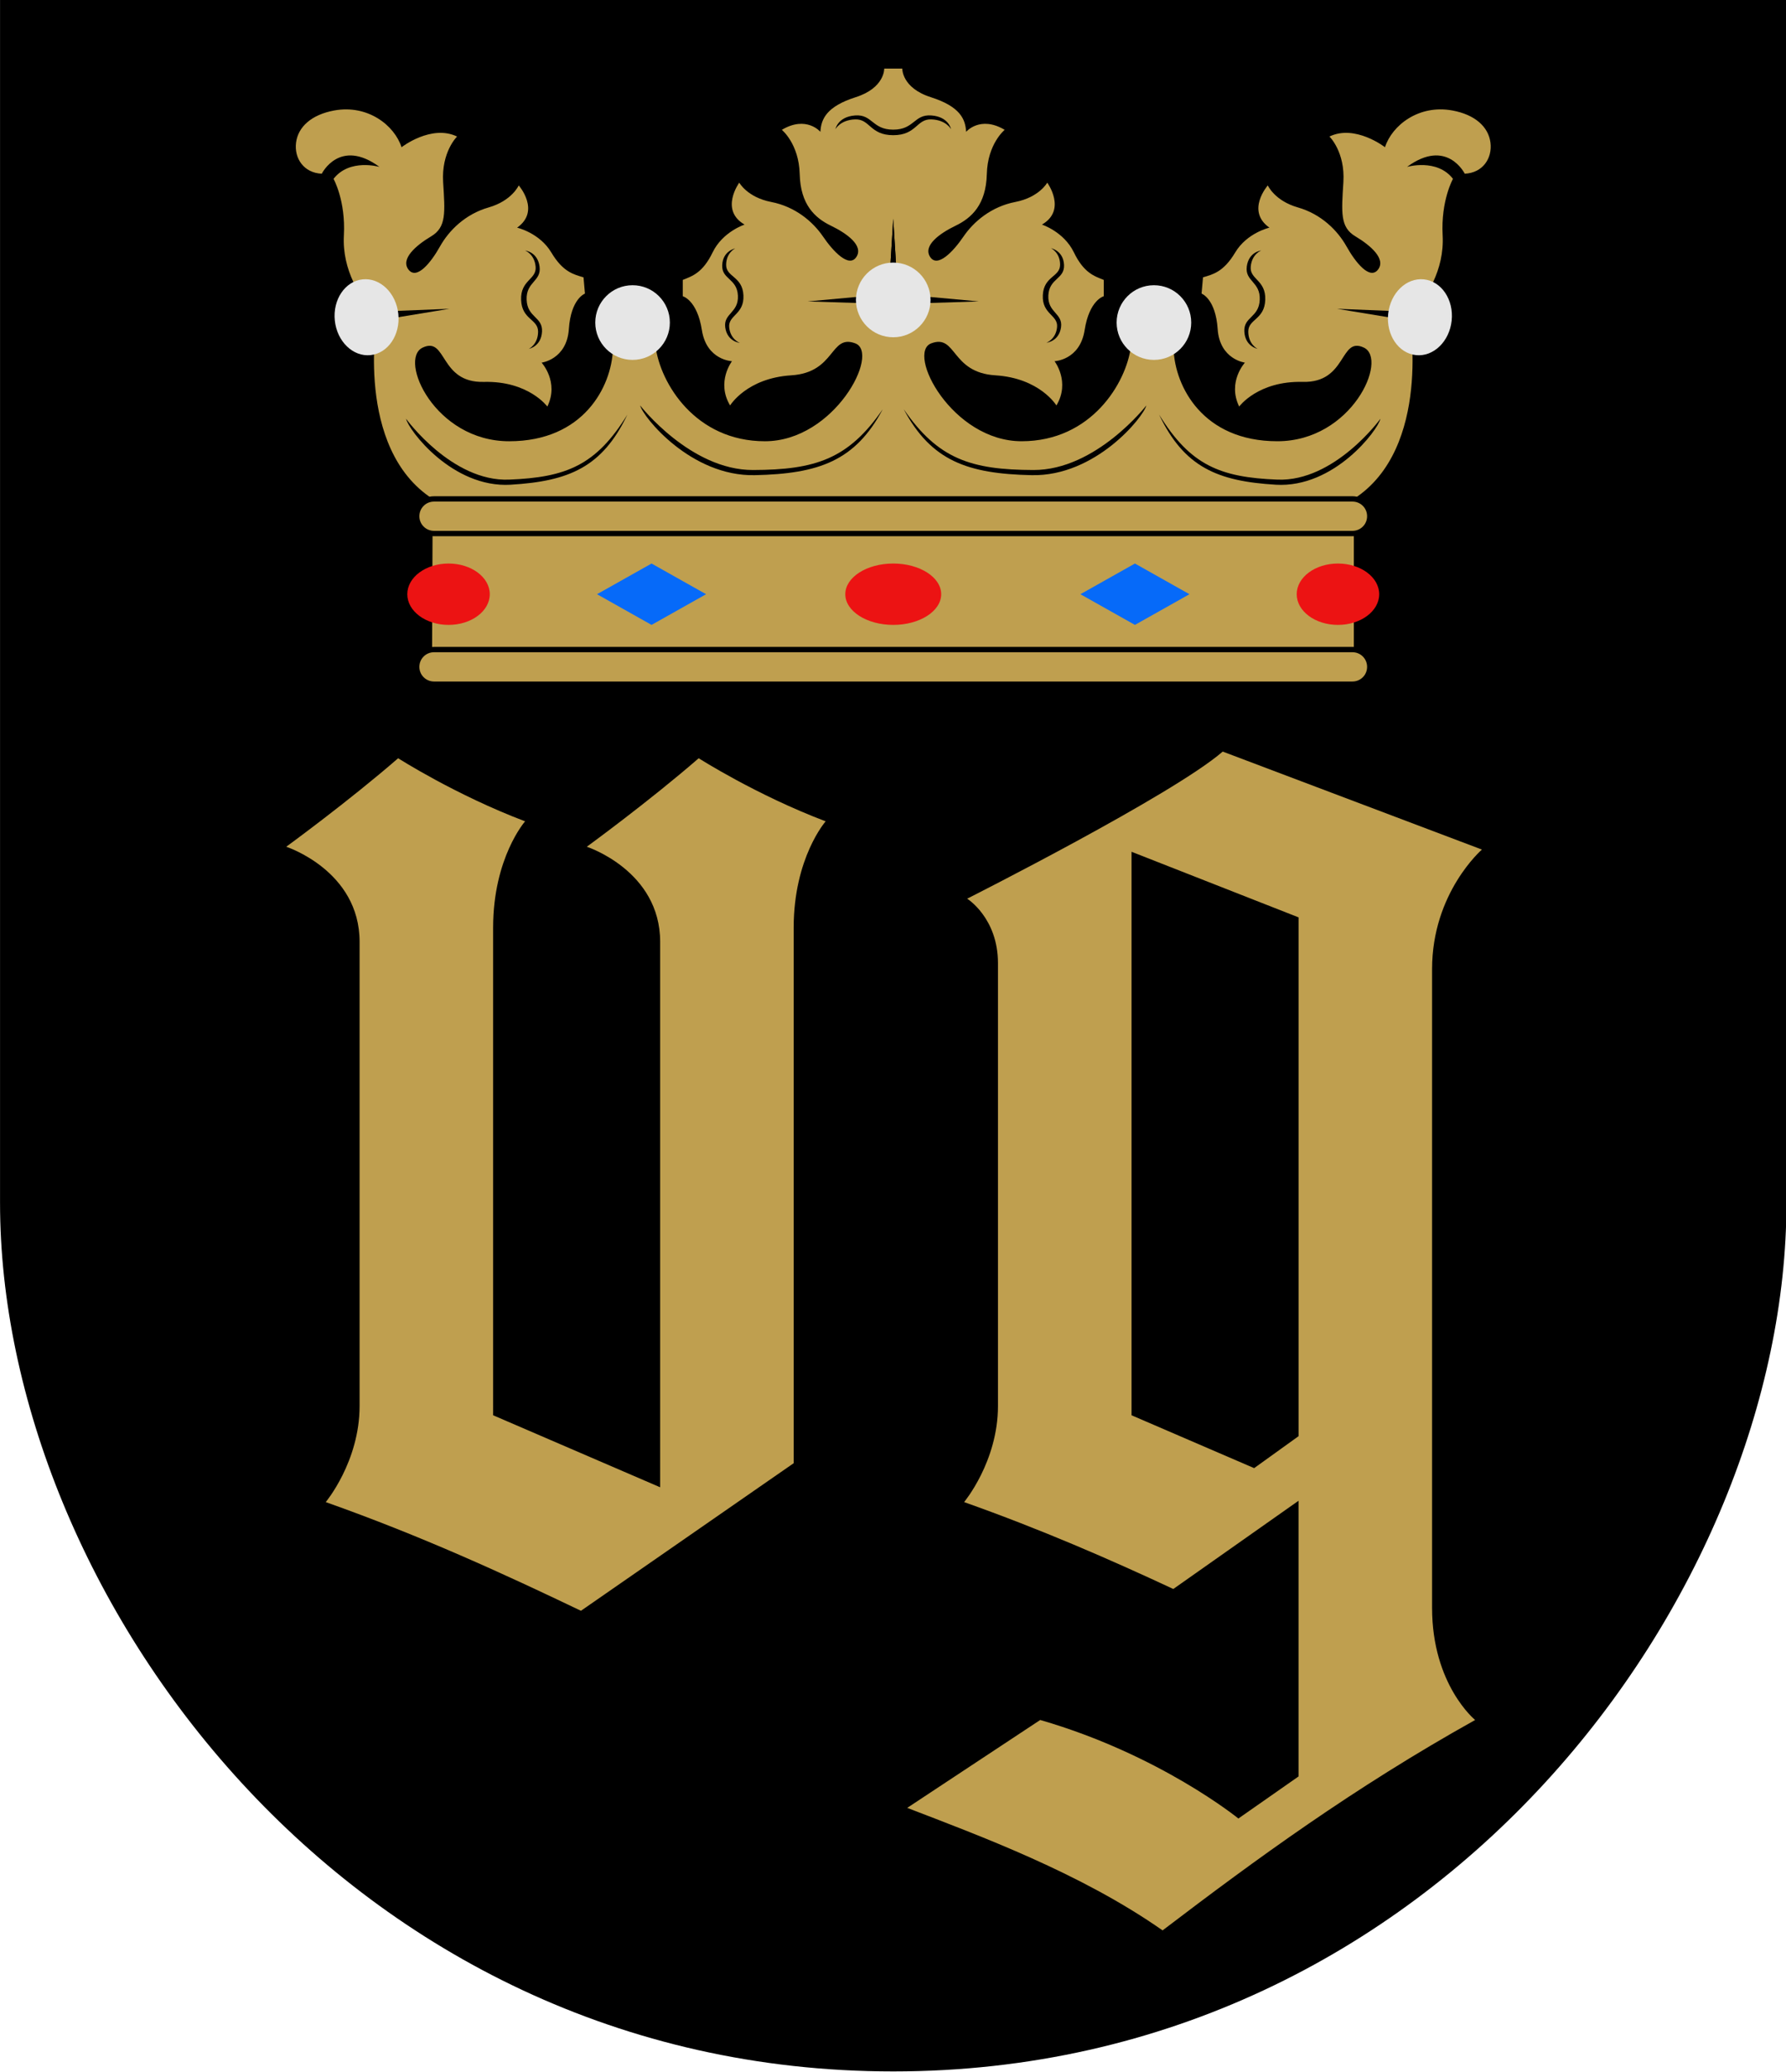
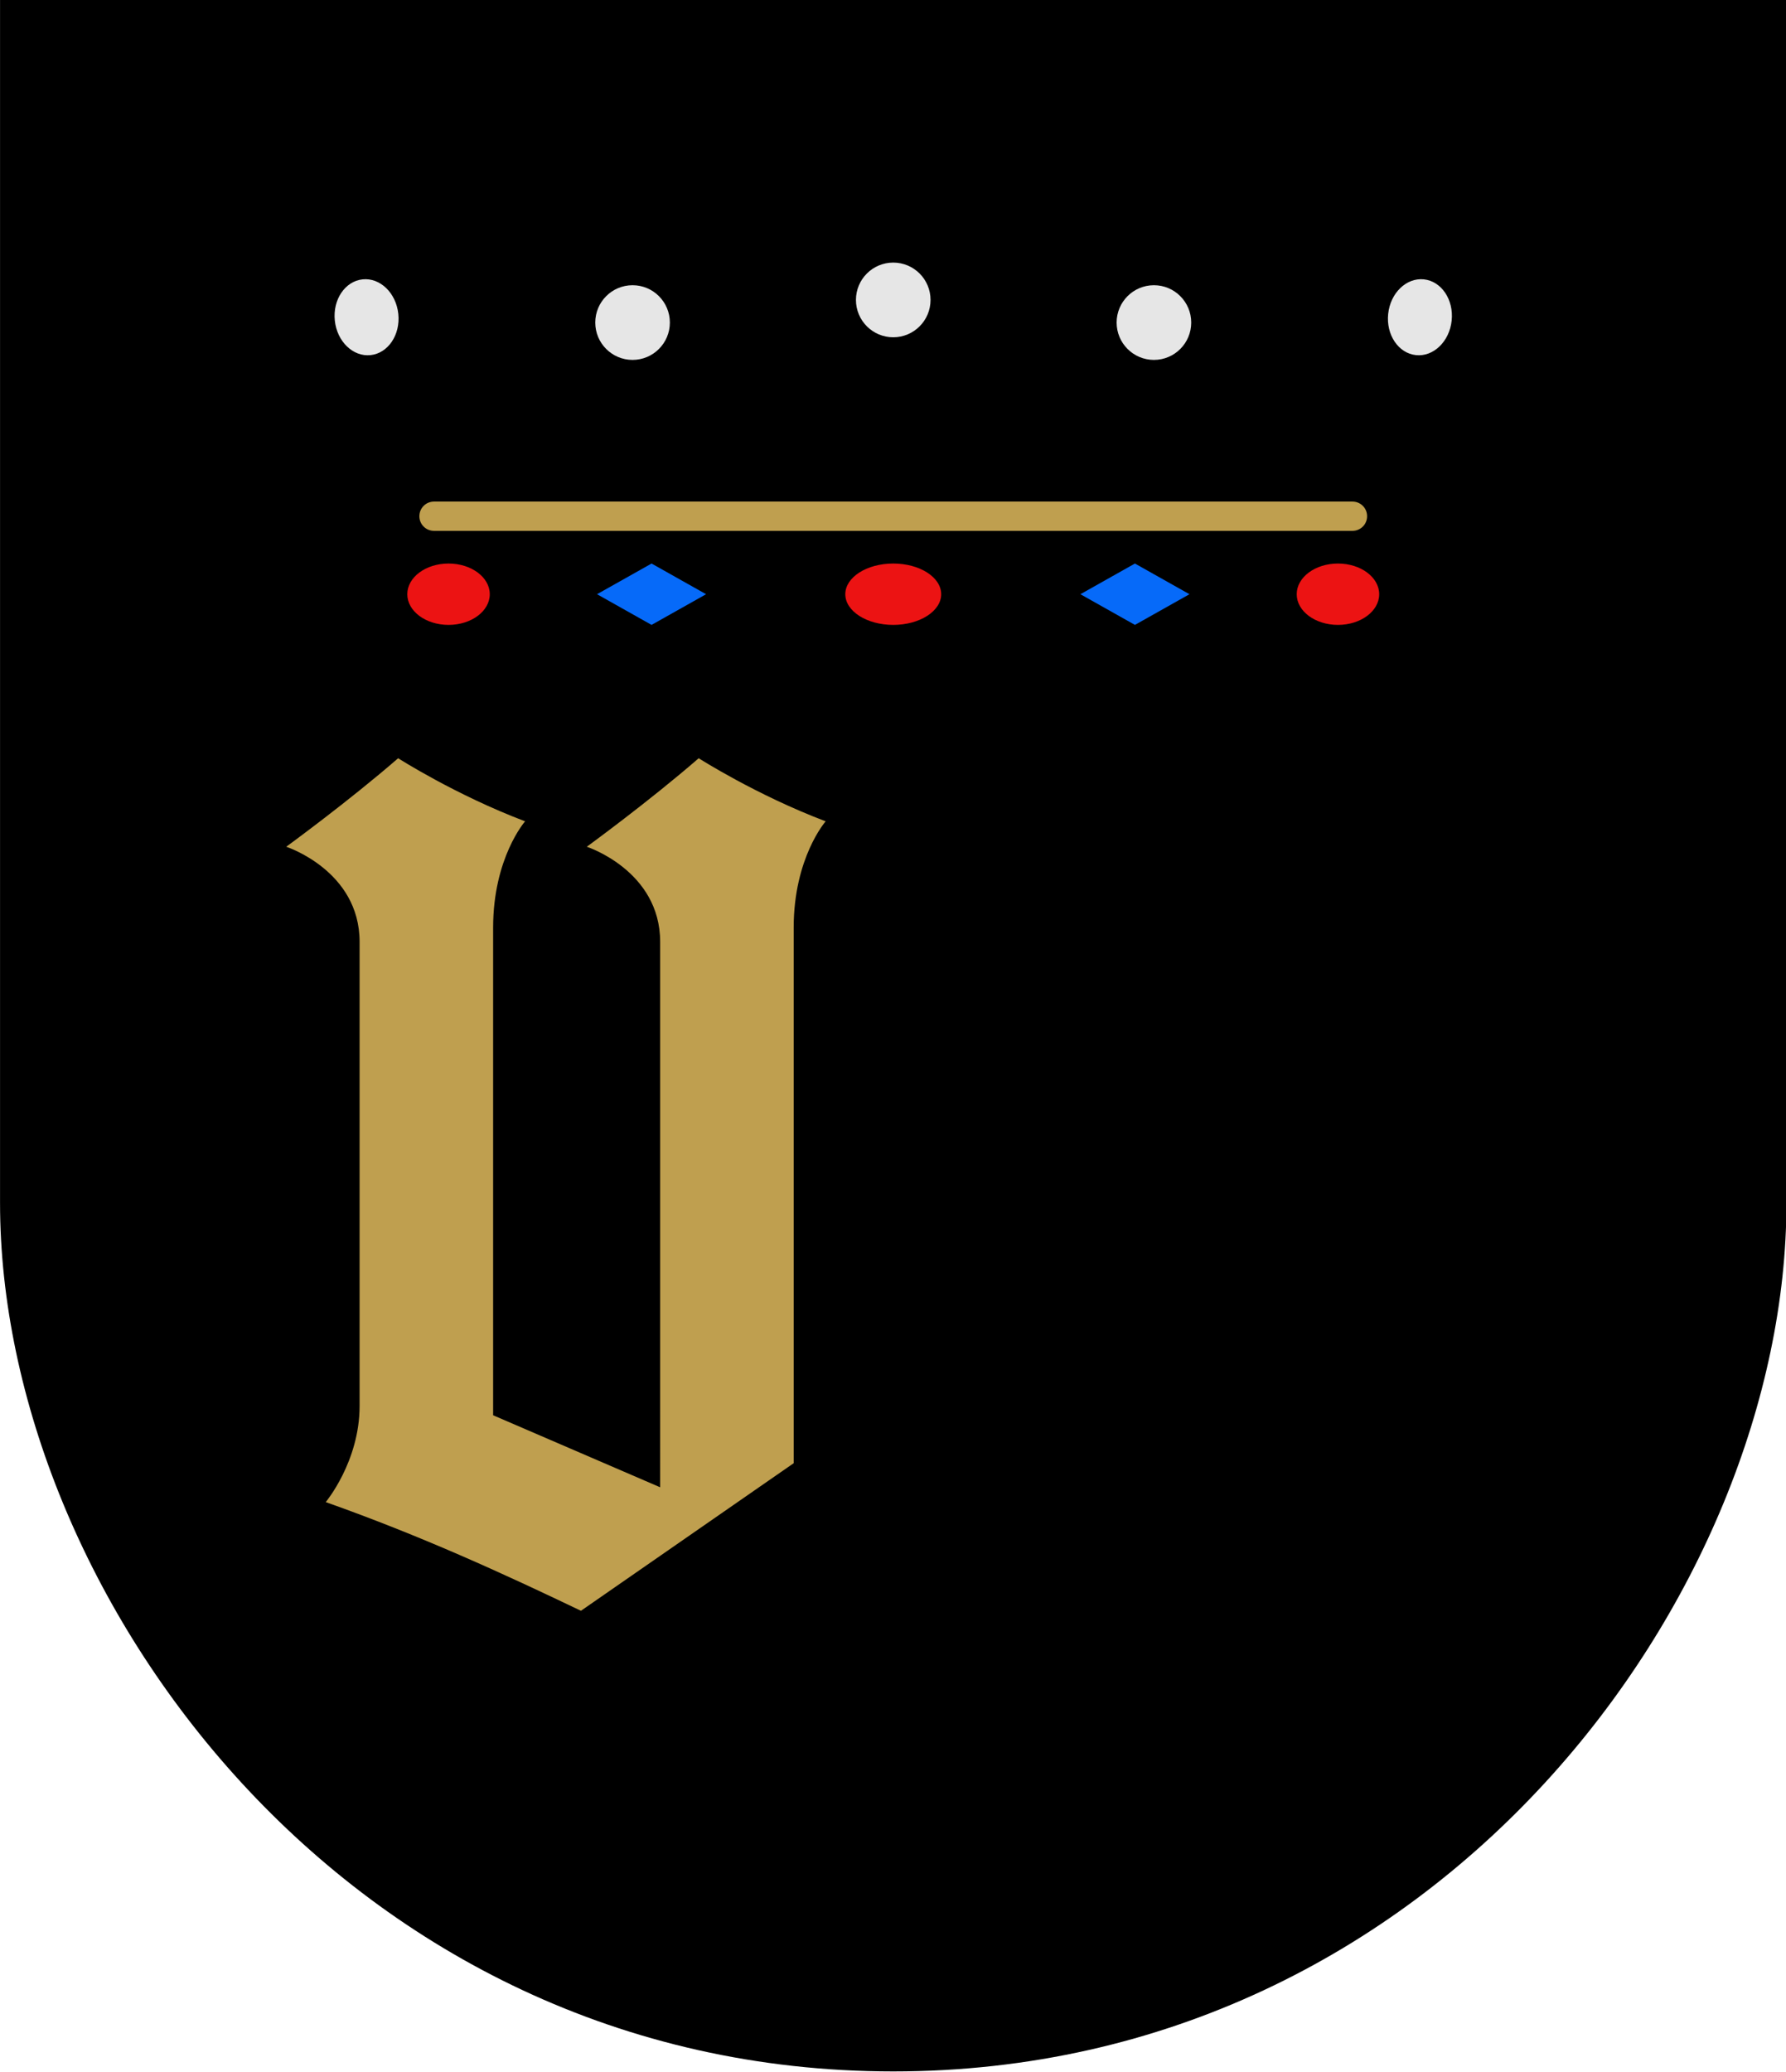
<svg xmlns="http://www.w3.org/2000/svg" xmlns:ns1="http://www.inkscape.org/namespaces/inkscape" xmlns:ns2="http://sodipodi.sourceforge.net/DTD/sodipodi-0.dtd" xmlns:xlink="http://www.w3.org/1999/xlink" ns1:version="1.0 (4035a4fb49, 2020-05-01)" ns2:docname="naantali.svg" id="svg8" version="1.1" viewBox="0 0 132.292 153.458" height="580" width="500">
  <defs id="defs2" />
  <g transform="translate(-11.572,-16.18)" id="layer1" ns1:groupmode="layer" ns1:label="Шар 1">
    <g style="stroke-width:1.102" transform="matrix(0.907,0,0,0.908,1.079,1.485)" id="g1171">
      <path ns2:nodetypes="cszscc" id="path848" d="m 157.462,16.18 v 98.136 c 0,31.642 -28.263,70.828 -72.945,70.828 -44.682,0 -72.945,-39.186 -72.945,-70.828 V 16.18 Z" style="font-variation-settings:normal;opacity:1;vector-effect:none;fill:#000000;fill-opacity:1;fill-rule:evenodd;stroke:none;stroke-width:0.292;stroke-linecap:butt;stroke-linejoin:miter;stroke-miterlimit:4;stroke-dasharray:none;stroke-dashoffset:0;stroke-opacity:1;marker:none;marker-start:none;marker-mid:none;marker-end:none;stop-color:#000000;stop-opacity:1" />
      <path style="font-variation-settings:normal;vector-effect:none;fill:#bf9f4f;fill-opacity:1;fill-rule:evenodd;stroke:none;stroke-width:0.292;stroke-linecap:butt;stroke-linejoin:miter;stroke-miterlimit:4;stroke-dasharray:none;stroke-dashoffset:0;stroke-opacity:1;marker:none;marker-start:none;marker-mid:none;marker-end:none;stop-color:#000000" d="m 38.171,138.705 c 0,0 2.765,-3.302 2.765,-7.834 V 93.007 c 0,-5.811 -5.991,-7.757 -5.991,-7.757 0,0 5.069,-3.687 9.139,-7.219 0,0 4.685,2.995 10.368,5.146 0,0 -2.611,2.965 -2.611,8.674 V 131.623 l 13.641,5.874 V 93.007 c 0,-5.811 -5.991,-7.757 -5.991,-7.757 0,0 5.069,-3.687 9.139,-7.219 0,0 4.685,2.995 10.368,5.146 0,0 -2.611,2.965 -2.611,8.674 v 43.682 l -17.374,12.038 C 52.608,144.507 46.007,141.482 38.171,138.705 Z" id="path850" ns2:nodetypes="ccccccccccccccccc" />
-       <path id="path854" style="font-variation-settings:normal;vector-effect:none;fill:#bf9f4f;fill-opacity:1;fill-rule:evenodd;stroke:none;stroke-width:0.292;stroke-linecap:butt;stroke-linejoin:miter;stroke-miterlimit:4;stroke-dasharray:none;stroke-dashoffset:0;stroke-opacity:1;marker:none;marker-start:none;marker-mid:none;marker-end:none;stop-color:#000000" d="M 113.991,135.935 103.977,131.623 V 85.66 l 13.641,5.351 v 42.318 z m -7.477,37.704 c 7.672,-5.837 15.579,-11.611 25.524,-17.161 0,0 -3.516,-2.86 -3.516,-9.148 V 95.23 c 0,-6.238 4.071,-9.749 4.071,-9.749 l -21.169,-7.993 c -4.071,3.533 -20.87,11.999 -20.87,11.999 0,0 2.515,1.564 2.515,5.259 v 36.125 c 0,4.531 -2.765,7.834 -2.765,7.834 6.315,2.239 11.828,4.638 17.084,7.088 l 10.228,-7.196 v 22.487 l -4.912,3.431 c 0,0 -6.408,-5.213 -16.184,-8.037 l -10.861,7.169 c 5.897,2.271 14.131,5.292 20.854,9.993 z" ns2:nodetypes="sscccsccccccccccccccccc" />
      <g style="stroke-width:1.102" id="g1133" transform="translate(-0.668)">
-         <path style="font-variation-settings:normal;opacity:1;vector-effect:none;fill:#bf9f4f;fill-opacity:1;fill-rule:evenodd;stroke:none;stroke-width:0.292;stroke-linecap:butt;stroke-linejoin:miter;stroke-miterlimit:4;stroke-dasharray:none;stroke-dashoffset:0;stroke-opacity:1;marker:none;marker-start:none;marker-mid:none;marker-end:none;stop-color:#000000;stop-opacity:1" d="m 47.515,71.068 0.058,-14.19 c -6.408,-4.127 -4.545,-14.797 -4.545,-14.797 -1.382,-1.613 -2.86,-3.859 -2.707,-6.7 0.154,-2.842 -0.845,-4.608 -0.845,-4.608 1.306,-1.69 3.752,-0.975 3.752,-0.975 -3.258,-2.39 -4.712,0.554 -4.712,0.554 -1.468,-0.059 -2.267,-1.259 -2.101,-2.539 0.166,-1.28 1.255,-2.276 3.111,-2.617 2.75,-0.504 4.925,1.212 5.504,2.996 0,0 2.429,-1.887 4.535,-0.872 0,0 -1.294,1.248 -1.138,3.728 0.156,2.48 0.271,3.669 -0.979,4.413 -1.251,0.745 -2.522,1.85 -1.848,2.716 0.673,0.865 1.837,-0.583 2.568,-1.889 0.731,-1.305 2.065,-2.638 3.973,-3.184 1.908,-0.546 2.459,-1.797 2.459,-1.797 0,0 1.818,2.075 -0.133,3.446 0,0 1.836,0.42 2.795,2.026 0.959,1.606 1.837,1.788 2.629,2.027 l 0.117,1.326 c 0,0 -1.146,0.409 -1.314,2.891 -0.167,2.482 -2.226,2.74 -2.226,2.74 0,0 1.448,1.569 0.469,3.582 0,0 -1.537,-2.103 -5.188,-2.011 -3.651,0.092 -2.998,-3.742 -4.997,-2.796 -1.998,0.947 0.981,7.637 7.066,7.637 6.085,0 8.353,-4.461 8.473,-7.478 l 3.485,-0.253 c 0.384,2.995 3.244,7.731 8.928,7.731 5.683,0 9.447,-7.22 7.373,-7.988 -2.074,-0.768 -1.578,2.383 -5.223,2.611 -3.645,0.228 -4.992,2.458 -4.992,2.458 -1.152,-1.92 0.154,-3.61 0.154,-3.61 0,0 -2.074,-0.077 -2.458,-2.534 -0.384,-2.458 -1.562,-2.765 -1.562,-2.765 V 39.015 c 0.768,-0.307 1.626,-0.566 2.441,-2.249 0.815,-1.684 2.607,-2.263 2.607,-2.263 -2.064,-1.195 -0.434,-3.421 -0.434,-3.421 0,0 0.659,1.198 2.607,1.575 1.948,0.377 3.393,1.588 4.236,2.824 0.843,1.236 2.128,2.577 2.724,1.657 0.595,-0.921 -0.768,-1.911 -2.079,-2.543 -1.311,-0.632 -2.49,-1.722 -2.552,-4.206 -0.061,-2.484 -1.46,-3.615 -1.46,-3.615 2.009,-1.195 3.15,0.163 3.15,0.163 0.054,-1.032 0.489,-2.064 2.878,-2.824 2.39,-0.76 2.335,-2.335 2.335,-2.335 h 1.474 c 0,0 -0.054,1.575 2.335,2.335 2.39,0.76 2.824,1.792 2.878,2.824 0,0 1.14,-1.358 3.15,-0.163 0,0 -1.399,1.13 -1.46,3.615 -0.061,2.484 -1.241,3.574 -2.552,4.206 -1.311,0.632 -2.674,1.622 -2.079,2.543 0.595,0.921 1.881,-0.42 2.724,-1.657 0.843,-1.236 2.288,-2.447 4.236,-2.824 1.948,-0.377 2.607,-1.575 2.607,-1.575 0,0 1.629,2.227 -0.434,3.421 0,0 1.792,0.579 2.607,2.263 0.815,1.684 1.673,1.942 2.441,2.249 v 1.331 c 0,0 -1.178,0.307 -1.562,2.765 -0.384,2.458 -2.458,2.534 -2.458,2.534 0,0 1.306,1.69 0.154,3.61 0,0 -1.347,-2.23 -4.992,-2.458 -3.645,-0.228 -3.149,-3.379 -5.223,-2.611 -2.074,0.768 1.69,7.988 7.373,7.988 5.683,0 8.544,-4.736 8.928,-7.731 l 3.485,0.253 c 0.12,3.017 2.389,7.478 8.473,7.478 6.085,0 9.065,-6.691 7.066,-7.637 -1.998,-0.947 -1.346,2.888 -4.997,2.796 -3.651,-0.092 -5.188,2.011 -5.188,2.011 -0.98,-2.014 0.469,-3.582 0.469,-3.582 0,0 -2.059,-0.258 -2.226,-2.74 -0.167,-2.482 -1.314,-2.891 -1.314,-2.891 l 0.117,-1.326 c 0.792,-0.239 1.67,-0.421 2.629,-2.027 0.959,-1.606 2.795,-2.026 2.795,-2.026 -1.951,-1.371 -0.133,-3.446 -0.133,-3.446 0,0 0.551,1.251 2.459,1.797 1.908,0.546 3.241,1.878 3.973,3.184 0.731,1.305 1.895,2.754 2.568,1.889 0.673,-0.865 -0.598,-1.971 -1.848,-2.716 -1.251,-0.745 -1.135,-1.933 -0.979,-4.413 0.156,-2.48 -1.138,-3.728 -1.138,-3.728 2.106,-1.014 4.535,0.872 4.535,0.872 0.579,-1.783 2.754,-3.5 5.504,-2.996 1.856,0.34 2.945,1.337 3.111,2.617 0.166,1.28 -0.633,2.479 -2.101,2.539 0,0 -1.453,-2.943 -4.712,-0.554 0,0 2.447,-0.714 3.752,0.975 0,0 -0.998,1.766 -0.845,4.608 0.154,2.842 -1.324,5.088 -2.707,6.7 0,0 1.863,10.67 -4.545,14.797 v 14.19 z" id="path965" ns2:nodetypes="ccsccczsszccsccsccszzzzcczccsszccsccsccszzzzccsccscczzzzsccsccscczsscczcczzzzsccsccscczsszcccsccccc" />
        <path style="color:#000000;font-style:normal;font-variant:normal;font-weight:normal;font-stretch:normal;font-size:medium;line-height:normal;font-family:sans-serif;font-variant-ligatures:normal;font-variant-position:normal;font-variant-caps:normal;font-variant-numeric:normal;font-variant-alternates:normal;font-variant-east-asian:normal;font-feature-settings:normal;font-variation-settings:normal;text-indent:0;text-align:start;text-decoration:none;text-decoration-line:none;text-decoration-style:solid;text-decoration-color:#000000;letter-spacing:normal;word-spacing:normal;text-transform:none;writing-mode:lr-tb;direction:ltr;text-orientation:mixed;dominant-baseline:auto;baseline-shift:baseline;text-anchor:start;white-space:normal;shape-padding:0;shape-margin:0;inline-size:0;clip-rule:nonzero;display:inline;overflow:visible;visibility:visible;opacity:1;isolation:auto;mix-blend-mode:normal;color-interpolation:sRGB;color-interpolation-filters:linearRGB;solid-color:#000000;solid-opacity:1;vector-effect:none;fill:#000000;fill-opacity:1;fill-rule:evenodd;stroke:none;stroke-width:0.437;stroke-linecap:butt;stroke-linejoin:miter;stroke-miterlimit:4;stroke-dasharray:none;stroke-dashoffset:0;stroke-opacity:1;marker:none;color-rendering:auto;image-rendering:auto;shape-rendering:auto;text-rendering:auto;enable-background:accumulate;stop-color:#000000;stop-opacity:1" d="m 88.302,25.6 c 1.428,0.109 1.604,1.126 1.604,1.126 0,0 -0.383,-0.76 -1.609,-0.804 -1.226,-0.044 -1.196,1.288 -3.113,1.288 -1.916,0 -1.887,-1.331 -3.113,-1.288 -1.226,0.044 -1.609,0.804 -1.609,0.804 0,0 0.176,-1.017 1.604,-1.126 1.428,-0.109 1.384,1.159 3.118,1.159 1.733,0 1.689,-1.268 3.118,-1.159 z" id="path915" ns2:nodetypes="zczzzczzz" />
        <use style="stroke-width:1.219" transform="matrix(-0.04,-0.816,0.999,-0.049,49.175,111.119)" height="100%" width="100%" x="0" y="0" xlink:href="#path915" id="use928" />
        <use id="use945" xlink:href="#path915" y="0" x="0" width="100%" height="100%" transform="matrix(-0.032,-0.849,-0.999,0.04,84.703,111.88)" style="stroke-width:1.195" />
        <path ns2:nodetypes="zczcz" id="path951" d="m 73.884,54.942 c 5.233,-0.113 8.202,-1.168 10.445,-5.379 -2.8,4.056 -5.484,4.945 -10.598,4.958 -5.115,0.013 -9.216,-5.265 -9.216,-5.265 0.23,0.934 4.137,5.799 9.37,5.686 z" style="color:#000000;font-style:normal;font-variant:normal;font-weight:normal;font-stretch:normal;font-size:medium;line-height:normal;font-family:sans-serif;font-variant-ligatures:normal;font-variant-position:normal;font-variant-caps:normal;font-variant-numeric:normal;font-variant-alternates:normal;font-variant-east-asian:normal;font-feature-settings:normal;font-variation-settings:normal;text-indent:0;text-align:start;text-decoration:none;text-decoration-line:none;text-decoration-style:solid;text-decoration-color:#000000;letter-spacing:normal;word-spacing:normal;text-transform:none;writing-mode:lr-tb;direction:ltr;text-orientation:mixed;dominant-baseline:auto;baseline-shift:baseline;text-anchor:start;white-space:normal;shape-padding:0;shape-margin:0;inline-size:0;clip-rule:nonzero;display:inline;overflow:visible;visibility:visible;opacity:1;isolation:auto;mix-blend-mode:normal;color-interpolation:sRGB;color-interpolation-filters:linearRGB;solid-color:#000000;solid-opacity:1;vector-effect:none;fill:#000000;fill-opacity:1;fill-rule:evenodd;stroke:none;stroke-width:0.583;stroke-linecap:butt;stroke-linejoin:miter;stroke-miterlimit:4;stroke-dasharray:none;stroke-dashoffset:0;stroke-opacity:1;marker:none;color-rendering:auto;image-rendering:auto;shape-rendering:auto;text-rendering:auto;enable-background:accumulate;stop-color:#000000;stop-opacity:1" />
        <path style="color:#000000;font-style:normal;font-variant:normal;font-weight:normal;font-stretch:normal;font-size:medium;line-height:normal;font-family:sans-serif;font-variant-ligatures:normal;font-variant-position:normal;font-variant-caps:normal;font-variant-numeric:normal;font-variant-alternates:normal;font-variant-east-asian:normal;font-feature-settings:normal;font-variation-settings:normal;text-indent:0;text-align:start;text-decoration:none;text-decoration-line:none;text-decoration-style:solid;text-decoration-color:#000000;letter-spacing:normal;word-spacing:normal;text-transform:none;writing-mode:lr-tb;direction:ltr;text-orientation:mixed;dominant-baseline:auto;baseline-shift:baseline;text-anchor:start;white-space:normal;shape-padding:0;shape-margin:0;inline-size:0;clip-rule:nonzero;display:inline;overflow:visible;visibility:visible;opacity:1;isolation:auto;mix-blend-mode:normal;color-interpolation:sRGB;color-interpolation-filters:linearRGB;solid-color:#000000;solid-opacity:1;vector-effect:none;fill:#000000;fill-opacity:1;fill-rule:evenodd;stroke:none;stroke-width:0.583;stroke-linecap:butt;stroke-linejoin:miter;stroke-miterlimit:4;stroke-dasharray:none;stroke-dashoffset:0;stroke-opacity:1;marker:none;color-rendering:auto;image-rendering:auto;shape-rendering:auto;text-rendering:auto;enable-background:accumulate;stop-color:#000000;stop-opacity:1" d="m 53.946,55.72 c 4.774,-0.285 7.483,-1.438 9.529,-5.722 -2.555,4.148 -5.003,5.125 -9.669,5.307 -4.666,0.182 -8.408,-4.962 -8.408,-4.962 0.21,0.926 3.774,5.663 8.548,5.378 z" id="path953" ns2:nodetypes="zczcz" />
        <path ns2:nodetypes="cccc" id="path959" d="m 84.92,38.324 h 0.529 l -0.265,-4.301 z" style="color:#000000;font-style:normal;font-variant:normal;font-weight:normal;font-stretch:normal;font-size:medium;line-height:normal;font-family:sans-serif;font-variant-ligatures:normal;font-variant-position:normal;font-variant-caps:normal;font-variant-numeric:normal;font-variant-alternates:normal;font-variant-east-asian:normal;font-feature-settings:normal;font-variation-settings:normal;text-indent:0;text-align:start;text-decoration:none;text-decoration-line:none;text-decoration-style:solid;text-decoration-color:#000000;letter-spacing:normal;word-spacing:normal;text-transform:none;writing-mode:lr-tb;direction:ltr;text-orientation:mixed;dominant-baseline:auto;baseline-shift:baseline;text-anchor:start;white-space:normal;shape-padding:0;shape-margin:0;inline-size:0;clip-rule:nonzero;display:inline;overflow:visible;visibility:visible;opacity:1;isolation:auto;mix-blend-mode:normal;color-interpolation:sRGB;color-interpolation-filters:linearRGB;solid-color:#000000;solid-opacity:1;vector-effect:none;fill:#000000;fill-opacity:1;fill-rule:evenodd;stroke:none;stroke-width:0.583;stroke-linecap:butt;stroke-linejoin:miter;stroke-miterlimit:4;stroke-dasharray:none;stroke-dashoffset:0;stroke-opacity:1;marker:none;color-rendering:auto;image-rendering:auto;shape-rendering:auto;text-rendering:auto;enable-background:accumulate;stop-color:#000000;stop-opacity:1" />
        <use style="stroke-width:1.102" height="100%" width="100%" transform="rotate(-91.7,84.965,40.788)" id="use961" xlink:href="#path959" y="0" x="0" />
        <use style="stroke-width:1.102" x="0" y="0" xlink:href="#path959" id="use963" transform="rotate(84.19,62.996,17.638)" width="100%" height="100%" />
        <path style="color:#000000;font-style:normal;font-variant:normal;font-weight:normal;font-stretch:normal;font-size:medium;line-height:normal;font-family:sans-serif;font-variant-ligatures:normal;font-variant-position:normal;font-variant-caps:normal;font-variant-numeric:normal;font-variant-alternates:normal;font-variant-east-asian:normal;font-feature-settings:normal;font-variation-settings:normal;text-indent:0;text-align:start;text-decoration:none;text-decoration-line:none;text-decoration-style:solid;text-decoration-color:#000000;letter-spacing:normal;word-spacing:normal;text-transform:none;writing-mode:lr-tb;direction:ltr;text-orientation:mixed;dominant-baseline:auto;baseline-shift:baseline;text-anchor:start;white-space:normal;shape-padding:0;shape-margin:0;inline-size:0;clip-rule:nonzero;display:inline;overflow:visible;visibility:visible;isolation:auto;mix-blend-mode:normal;color-interpolation:sRGB;color-interpolation-filters:linearRGB;solid-color:#000000;solid-opacity:1;vector-effect:none;fill:#000000;fill-opacity:1;fill-rule:evenodd;stroke:none;stroke-width:0.395;stroke-linecap:butt;stroke-linejoin:miter;stroke-miterlimit:4;stroke-dasharray:none;stroke-dashoffset:0;stroke-opacity:1;marker:none;color-rendering:auto;image-rendering:auto;shape-rendering:auto;text-rendering:auto;enable-background:accumulate;stop-color:#000000" d="m 99.133,37.794 c -0.052,-1.171 -1.061,-1.364 -1.061,-1.364 0,0 0.744,0.35 0.739,1.353 -0.005,1.003 -1.334,0.914 -1.41,2.478 -0.076,1.564 1.255,1.605 1.163,2.603 -0.092,0.998 -0.867,1.274 -0.867,1.274 0,0 1.023,-0.094 1.189,-1.255 0.165,-1.161 -1.103,-1.186 -1.034,-2.601 0.069,-1.415 1.334,-1.317 1.282,-2.488 z" id="use969" ns2:nodetypes="zczzzczzz" />
        <path style="color:#000000;font-style:normal;font-variant:normal;font-weight:normal;font-stretch:normal;font-size:medium;line-height:normal;font-family:sans-serif;font-variant-ligatures:normal;font-variant-position:normal;font-variant-caps:normal;font-variant-numeric:normal;font-variant-alternates:normal;font-variant-east-asian:normal;font-feature-settings:normal;font-variation-settings:normal;text-indent:0;text-align:start;text-decoration:none;text-decoration-line:none;text-decoration-style:solid;text-decoration-color:#000000;letter-spacing:normal;word-spacing:normal;text-transform:none;writing-mode:lr-tb;direction:ltr;text-orientation:mixed;dominant-baseline:auto;baseline-shift:baseline;text-anchor:start;white-space:normal;shape-padding:0;shape-margin:0;inline-size:0;clip-rule:nonzero;display:inline;overflow:visible;visibility:visible;isolation:auto;mix-blend-mode:normal;color-interpolation:sRGB;color-interpolation-filters:linearRGB;solid-color:#000000;solid-opacity:1;vector-effect:none;fill:#000000;fill-opacity:1;fill-rule:evenodd;stroke:none;stroke-width:0.403;stroke-linecap:butt;stroke-linejoin:miter;stroke-miterlimit:4;stroke-dasharray:none;stroke-dashoffset:0;stroke-opacity:1;marker:none;color-rendering:auto;image-rendering:auto;shape-rendering:auto;text-rendering:auto;enable-background:accumulate;stop-color:#000000" d="m 114.056,37.932 c 0.154,-1.209 1.176,-1.317 1.176,-1.317 0,0 -0.772,0.295 -0.854,1.334 -0.083,1.039 1.249,1.068 1.188,2.695 -0.061,1.627 -1.391,1.548 -1.386,2.591 0.005,1.043 0.752,1.399 0.752,1.399 0,0 -1.011,-0.19 -1.074,-1.408 -0.063,-1.217 1.203,-1.129 1.258,-2.6 0.055,-1.472 -1.214,-1.486 -1.059,-2.694 z" id="use971" ns2:nodetypes="zczzzczzz" />
        <path style="color:#000000;font-style:normal;font-variant:normal;font-weight:normal;font-stretch:normal;font-size:medium;line-height:normal;font-family:sans-serif;font-variant-ligatures:normal;font-variant-position:normal;font-variant-caps:normal;font-variant-numeric:normal;font-variant-alternates:normal;font-variant-east-asian:normal;font-feature-settings:normal;font-variation-settings:normal;text-indent:0;text-align:start;text-decoration:none;text-decoration-line:none;text-decoration-style:solid;text-decoration-color:#000000;letter-spacing:normal;word-spacing:normal;text-transform:none;writing-mode:lr-tb;direction:ltr;text-orientation:mixed;dominant-baseline:auto;baseline-shift:baseline;text-anchor:start;white-space:normal;shape-padding:0;shape-margin:0;inline-size:0;clip-rule:nonzero;display:inline;overflow:visible;visibility:visible;opacity:1;isolation:auto;mix-blend-mode:normal;color-interpolation:sRGB;color-interpolation-filters:linearRGB;solid-color:#000000;solid-opacity:1;vector-effect:none;fill:#000000;fill-opacity:1;fill-rule:evenodd;stroke:none;stroke-width:0.583;stroke-linecap:butt;stroke-linejoin:miter;stroke-miterlimit:4;stroke-dasharray:none;stroke-dashoffset:0;stroke-opacity:1;marker:none;color-rendering:auto;image-rendering:auto;shape-rendering:auto;text-rendering:auto;enable-background:accumulate;stop-color:#000000;stop-opacity:1" d="m 96.486,54.942 c -5.233,-0.113 -8.202,-1.168 -10.445,-5.379 2.8,4.056 5.484,4.945 10.598,4.958 5.115,0.013 9.216,-5.265 9.216,-5.265 -0.23,0.934 -4.137,5.799 -9.37,5.686 z" id="path973" ns2:nodetypes="zczcz" />
        <path ns2:nodetypes="zczcz" id="path975" d="m 116.424,55.72 c -4.774,-0.285 -7.483,-1.438 -9.529,-5.722 2.555,4.148 5.003,5.125 9.669,5.307 4.666,0.182 8.408,-4.962 8.408,-4.962 -0.21,0.926 -3.774,5.663 -8.548,5.378 z" style="color:#000000;font-style:normal;font-variant:normal;font-weight:normal;font-stretch:normal;font-size:medium;line-height:normal;font-family:sans-serif;font-variant-ligatures:normal;font-variant-position:normal;font-variant-caps:normal;font-variant-numeric:normal;font-variant-alternates:normal;font-variant-east-asian:normal;font-feature-settings:normal;font-variation-settings:normal;text-indent:0;text-align:start;text-decoration:none;text-decoration-line:none;text-decoration-style:solid;text-decoration-color:#000000;letter-spacing:normal;word-spacing:normal;text-transform:none;writing-mode:lr-tb;direction:ltr;text-orientation:mixed;dominant-baseline:auto;baseline-shift:baseline;text-anchor:start;white-space:normal;shape-padding:0;shape-margin:0;inline-size:0;clip-rule:nonzero;display:inline;overflow:visible;visibility:visible;opacity:1;isolation:auto;mix-blend-mode:normal;color-interpolation:sRGB;color-interpolation-filters:linearRGB;solid-color:#000000;solid-opacity:1;vector-effect:none;fill:#000000;fill-opacity:1;fill-rule:evenodd;stroke:none;stroke-width:0.583;stroke-linecap:butt;stroke-linejoin:miter;stroke-miterlimit:4;stroke-dasharray:none;stroke-dashoffset:0;stroke-opacity:1;marker:none;color-rendering:auto;image-rendering:auto;shape-rendering:auto;text-rendering:auto;enable-background:accumulate;stop-color:#000000;stop-opacity:1" />
        <path style="color:#000000;font-style:normal;font-variant:normal;font-weight:normal;font-stretch:normal;font-size:medium;line-height:normal;font-family:sans-serif;font-variant-ligatures:normal;font-variant-position:normal;font-variant-caps:normal;font-variant-numeric:normal;font-variant-alternates:normal;font-variant-east-asian:normal;font-feature-settings:normal;font-variation-settings:normal;text-indent:0;text-align:start;text-decoration:none;text-decoration-line:none;text-decoration-style:solid;text-decoration-color:#000000;letter-spacing:normal;word-spacing:normal;text-transform:none;writing-mode:lr-tb;direction:ltr;text-orientation:mixed;dominant-baseline:auto;baseline-shift:baseline;text-anchor:start;white-space:normal;shape-padding:0;shape-margin:0;inline-size:0;clip-rule:nonzero;display:inline;overflow:visible;visibility:visible;opacity:1;isolation:auto;mix-blend-mode:normal;color-interpolation:sRGB;color-interpolation-filters:linearRGB;solid-color:#000000;solid-opacity:1;vector-effect:none;fill:#000000;fill-opacity:1;fill-rule:evenodd;stroke:none;stroke-width:0.583;stroke-linecap:butt;stroke-linejoin:miter;stroke-miterlimit:4;stroke-dasharray:none;stroke-dashoffset:0;stroke-opacity:1;marker:none;color-rendering:auto;image-rendering:auto;shape-rendering:auto;text-rendering:auto;enable-background:accumulate;stop-color:#000000;stop-opacity:1" d="m 85.45,38.324 h -0.529 l 0.265,-4.301 z" id="path977" ns2:nodetypes="cccc" />
        <use style="stroke-width:1.102" x="0" y="0" xlink:href="#path977" id="use979" transform="rotate(91.7,85.405,40.788)" width="100%" height="100%" />
        <use style="stroke-width:1.102" height="100%" width="100%" transform="rotate(-84.19,107.374,17.638)" id="use981" xlink:href="#path977" y="0" x="0" />
        <circle r="3.046" cy="40.648" cx="85.185" id="path1014" style="color:#000000;display:inline;overflow:visible;visibility:visible;fill:#e6e6e6;fill-rule:evenodd;stroke:none;stroke-width:0.292;stroke-linecap:square;stroke-linejoin:miter;stroke-miterlimit:4;stroke-dasharray:none;stroke-dashoffset:0;stroke-opacity:1;marker:none;marker-start:none;marker-mid:none;marker-end:none;enable-background:accumulate" />
        <circle style="color:#000000;display:inline;overflow:visible;visibility:visible;fill:#e6e6e6;fill-rule:evenodd;stroke:none;stroke-width:0.292;stroke-linecap:square;stroke-linejoin:miter;stroke-miterlimit:4;stroke-dasharray:none;stroke-dashoffset:0;stroke-opacity:1;marker:none;marker-start:none;marker-mid:none;marker-end:none;enable-background:accumulate" id="circle1016" cx="63.896" cy="42.494" r="3.046" />
        <ellipse transform="rotate(-5.987)" ry="3.107" rx="2.607" cy="46.229" cx="37.556" id="circle1018" style="color:#000000;display:inline;overflow:visible;visibility:visible;fill:#e6e6e6;fill-rule:evenodd;stroke:none;stroke-width:0.292;stroke-linecap:square;stroke-linejoin:miter;stroke-miterlimit:4;stroke-dasharray:none;stroke-dashoffset:0;stroke-opacity:1;marker:none;marker-start:none;marker-mid:none;marker-end:none;enable-background:accumulate" />
        <use style="stroke-width:1.102" height="100%" width="100%" transform="matrix(-1,0,0,1,170.37,0)" id="use1020" xlink:href="#circle1016" y="0" x="0" />
        <use style="stroke-width:1.102" height="100%" width="100%" transform="matrix(-1,0,0,1,170.37,0)" id="use1022" xlink:href="#circle1018" y="0" x="0" />
        <path d="m 47.679,56.878 h 75.012 c 0.782,0 1.411,0.63 1.411,1.412 0,0.782 -0.63,1.412 -1.411,1.412 H 47.679 c -0.782,0 -1.412,-0.63 -1.412,-1.412 0,-0.782 0.63,-1.412 1.412,-1.412 z" style="color:#000000;overflow:visible;opacity:1;fill:#bf9f4f;fill-opacity:1;fill-rule:evenodd;stroke:#000000;stroke-width:0.437;stroke-miterlimit:4;stroke-dasharray:none" id="rect1024" />
-         <path id="path1027" style="color:#000000;overflow:visible;opacity:1;fill:#bf9f4f;fill-opacity:1;fill-rule:evenodd;stroke:#000000;stroke-width:0.437;stroke-miterlimit:4;stroke-dasharray:none" d="m 47.679,69.166 h 75.012 c 0.782,0 1.411,0.63 1.411,1.412 0,0.782 -0.63,1.412 -1.411,1.412 H 47.679 c -0.782,0 -1.412,-0.63 -1.412,-1.412 0,-0.782 0.63,-1.412 1.412,-1.412 z" />
        <path ns2:nodetypes="ssszs" d="m 85.185,67.155 c -2.162,0 -3.915,-1.121 -3.915,-2.503 0,-1.382 1.753,-2.503 3.915,-2.503 2.162,0 3.915,1.121 3.915,2.503 0,1.382 -1.753,2.503 -3.915,2.503 z" style="color:#000000;display:inline;overflow:visible;visibility:visible;fill:#ec1313;fill-opacity:1;fill-rule:evenodd;stroke:none;stroke-width:0.292;stroke-linecap:square;stroke-linejoin:miter;stroke-miterlimit:4;stroke-dasharray:none;stroke-dashoffset:0;stroke-opacity:1;marker:none;marker-start:none;marker-mid:none;marker-end:none;enable-background:accumulate" id="circle1029" />
        <path id="path1032" style="color:#000000;display:inline;overflow:visible;visibility:visible;fill:#066af9;fill-opacity:1;fill-rule:evenodd;stroke:none;stroke-width:0.292;stroke-linecap:square;stroke-linejoin:miter;stroke-miterlimit:4;stroke-dasharray:none;stroke-dashoffset:0;stroke-opacity:1;marker:none;marker-start:none;marker-mid:none;marker-end:none;enable-background:accumulate" d="m 65.447,67.155 -4.453,-2.503 4.453,-2.503 4.453,2.503 z" ns2:nodetypes="ccccc" />
        <path id="path1034" style="color:#000000;display:inline;overflow:visible;visibility:visible;fill:#ec1313;fill-opacity:1;fill-rule:evenodd;stroke:none;stroke-width:0.292;stroke-linecap:square;stroke-linejoin:miter;stroke-miterlimit:4;stroke-dasharray:none;stroke-dashoffset:0;stroke-opacity:1;marker:none;marker-start:none;marker-mid:none;marker-end:none;enable-background:accumulate" d="m 48.867,67.155 c -1.86,0 -3.368,-1.121 -3.368,-2.503 0,-1.382 1.508,-2.503 3.368,-2.503 1.86,0 3.368,1.121 3.368,2.503 0,1.382 -1.508,2.503 -3.368,2.503 z" ns2:nodetypes="ssszs" />
        <path ns2:nodetypes="ccccc" d="m 104.923,67.155 4.453,-2.503 -4.453,-2.503 -4.453,2.503 z" style="color:#000000;display:inline;overflow:visible;visibility:visible;fill:#066af9;fill-opacity:1;fill-rule:evenodd;stroke:none;stroke-width:0.292;stroke-linecap:square;stroke-linejoin:miter;stroke-miterlimit:4;stroke-dasharray:none;stroke-dashoffset:0;stroke-opacity:1;marker:none;marker-start:none;marker-mid:none;marker-end:none;enable-background:accumulate" id="path1036" />
        <path ns2:nodetypes="ssszs" d="m 121.503,67.155 c 1.86,0 3.368,-1.121 3.368,-2.503 0,-1.382 -1.508,-2.503 -3.368,-2.503 -1.86,0 -3.368,1.121 -3.368,2.503 0,1.382 1.508,2.503 3.368,2.503 z" style="color:#000000;display:inline;overflow:visible;visibility:visible;fill:#ec1313;fill-opacity:1;fill-rule:evenodd;stroke:none;stroke-width:0.292;stroke-linecap:square;stroke-linejoin:miter;stroke-miterlimit:4;stroke-dasharray:none;stroke-dashoffset:0;stroke-opacity:1;marker:none;marker-start:none;marker-mid:none;marker-end:none;enable-background:accumulate" id="path1038" />
      </g>
    </g>
  </g>
</svg>